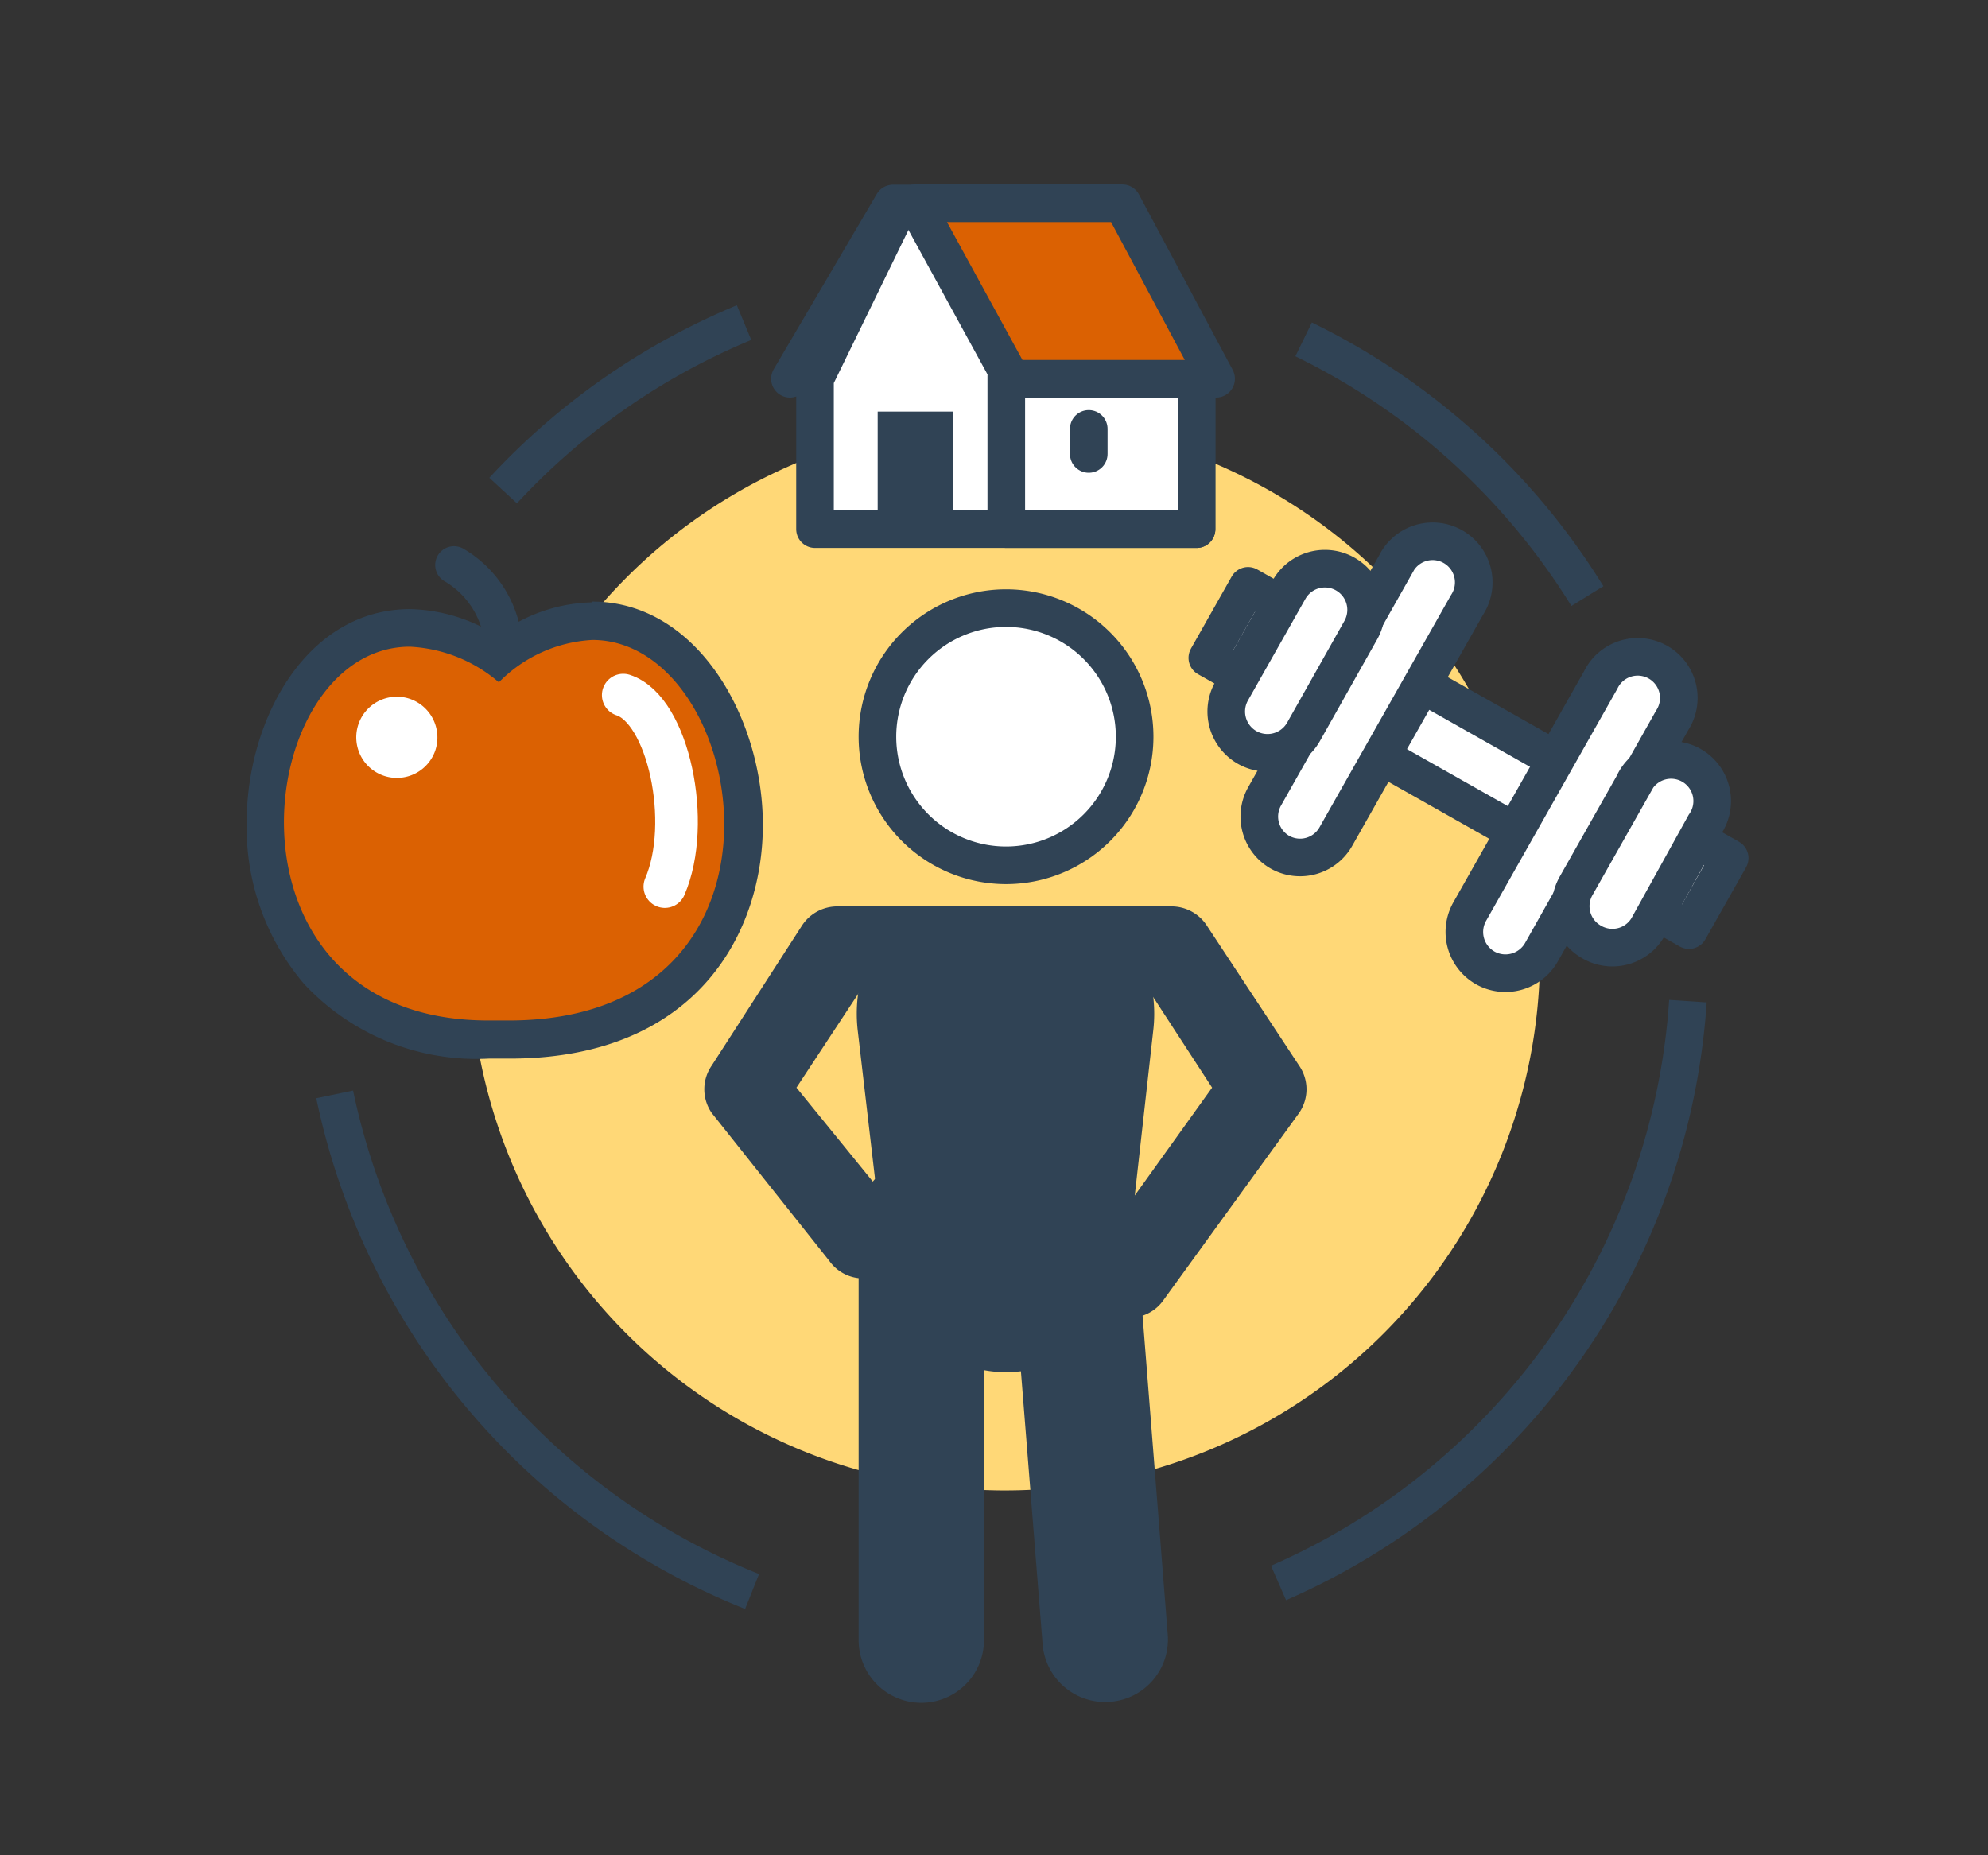
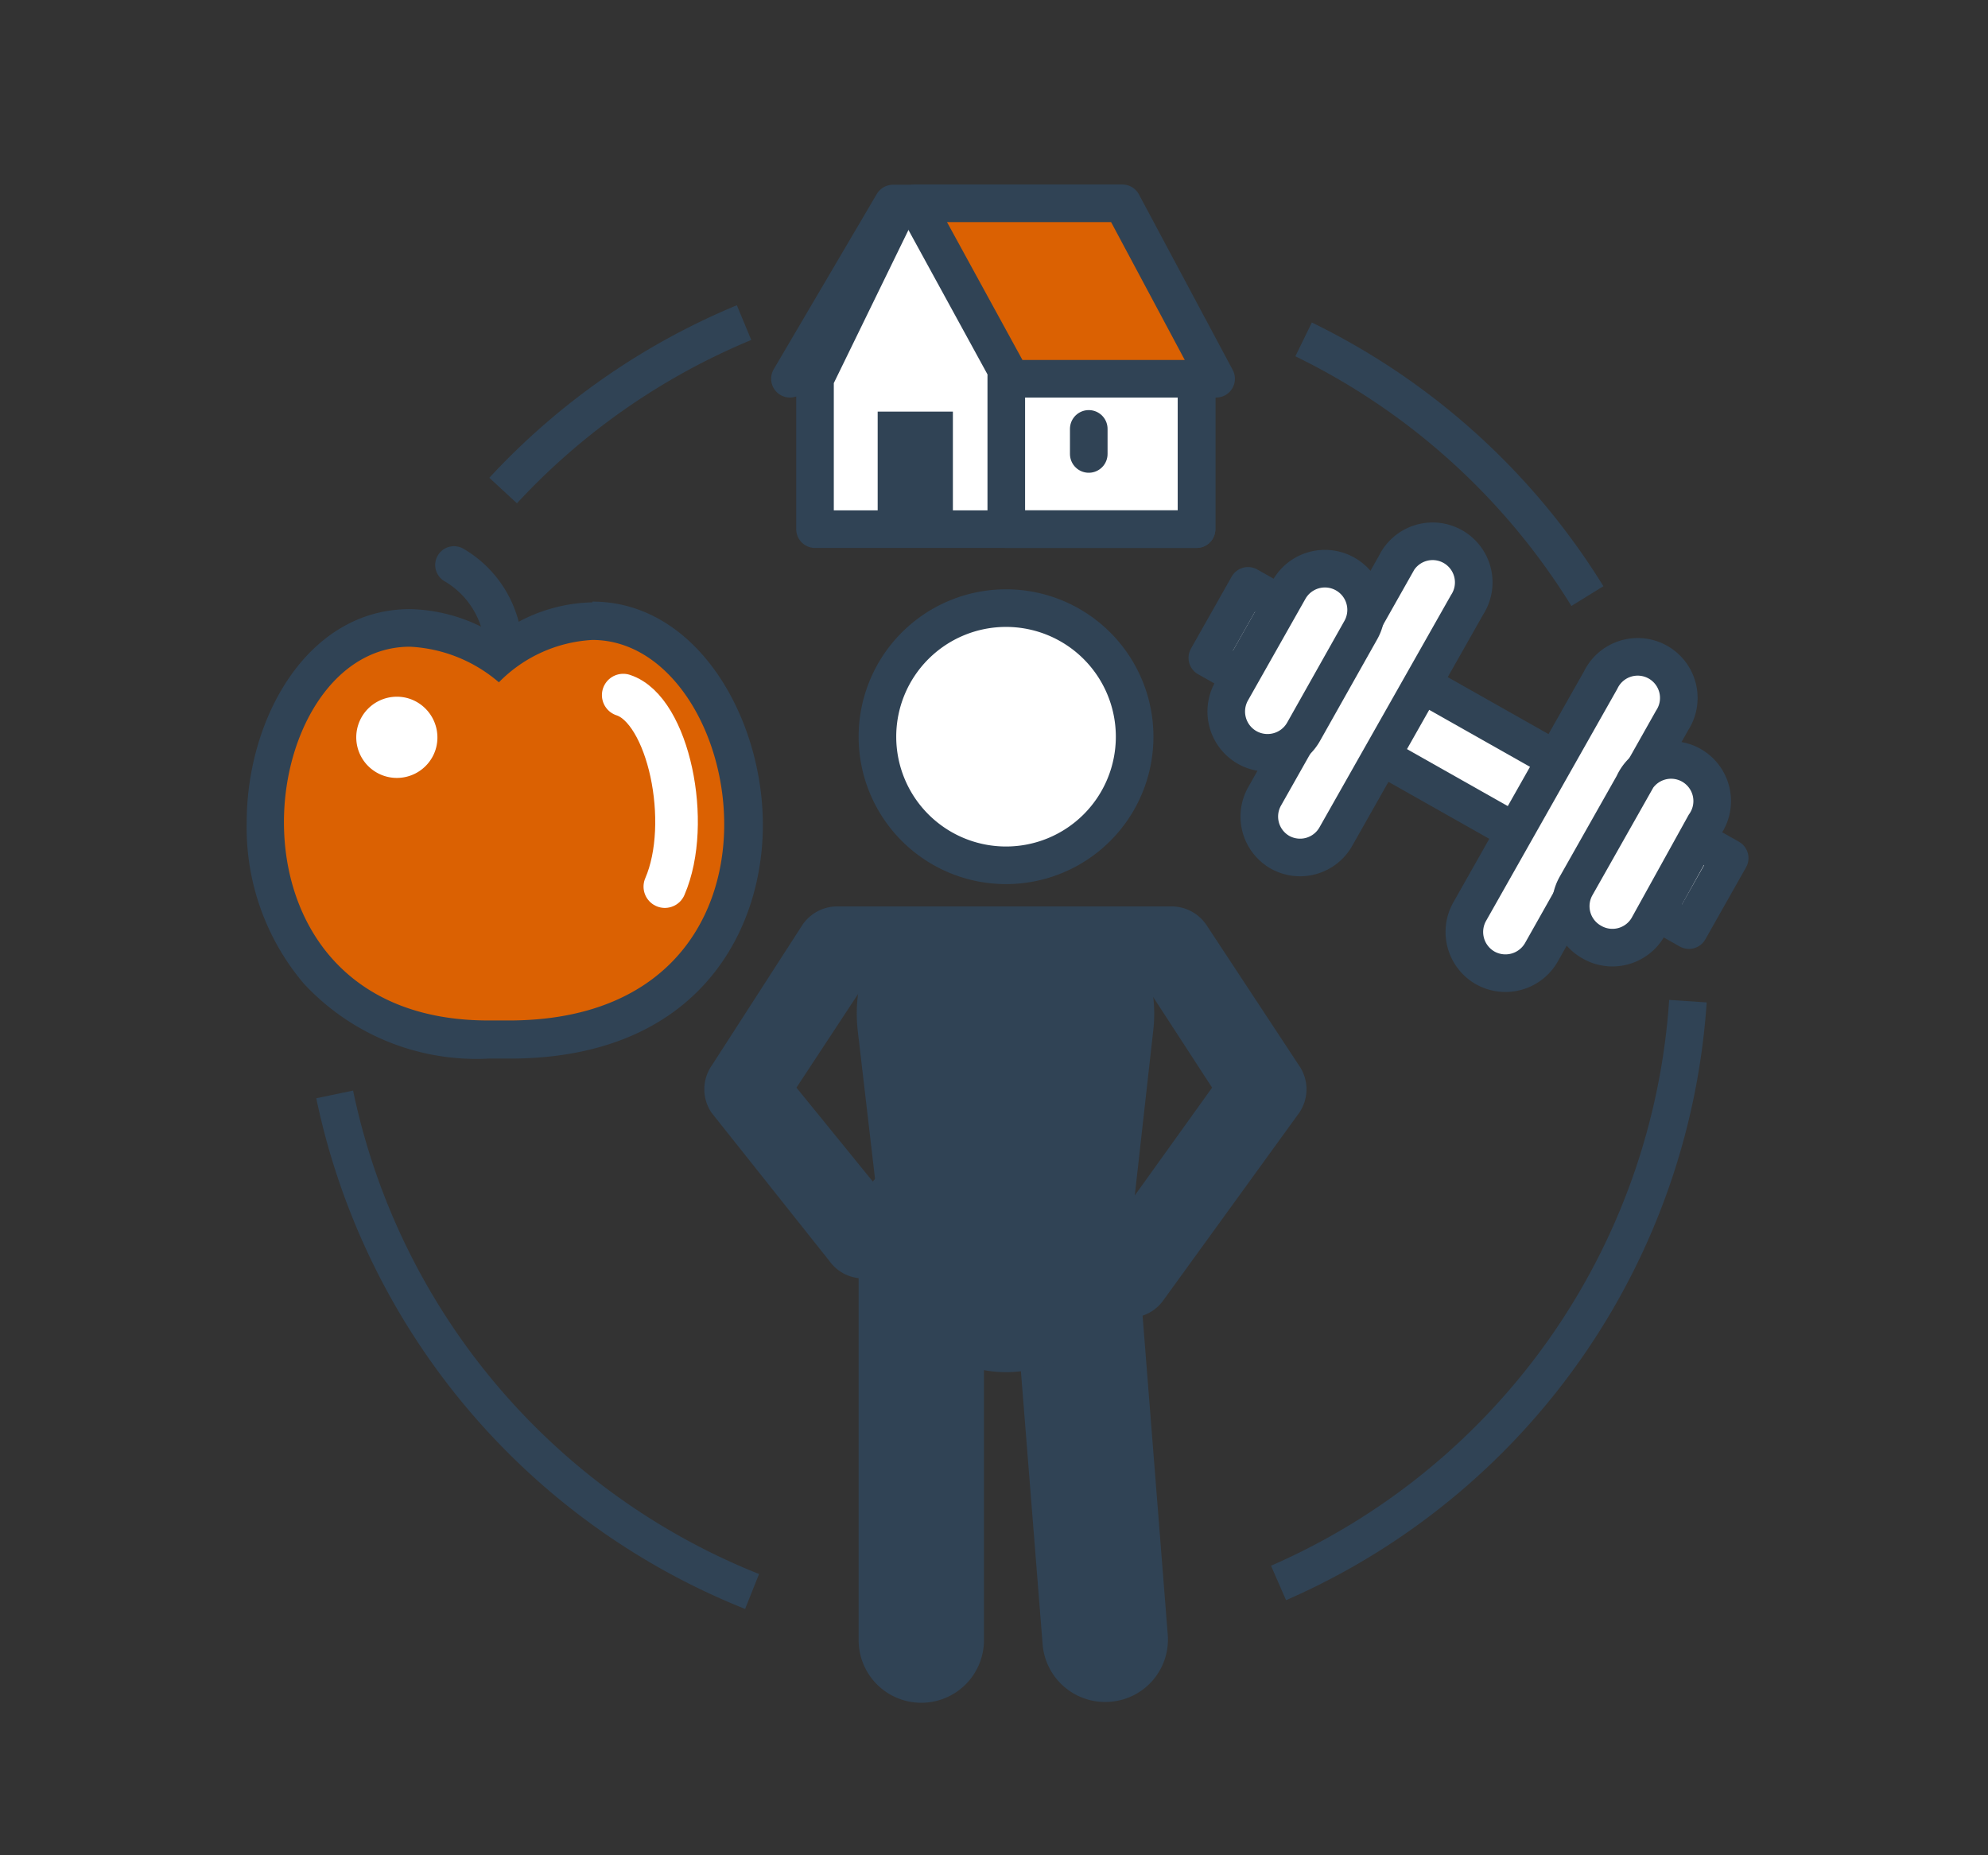
<svg xmlns="http://www.w3.org/2000/svg" viewBox="0 0 79.3 74.01">
  <rect x="0" y="0" width="79.3" height="74.01" fill="#333333" stroke="none" />
  <defs>
    <style>.cls-1{fill:#ffd877;}.cls-10,.cls-2,.cls-5,.cls-8{fill:none;}.cls-10,.cls-11,.cls-2,.cls-4,.cls-5,.cls-9{stroke:#304355;}.cls-2,.cls-4{stroke-miterlimit:10;}.cls-11,.cls-2,.cls-4,.cls-5,.cls-9{stroke-width:1.5px;}.cls-3{fill:#304355;}.cls-4,.cls-7,.cls-9{fill:#fff;}.cls-11,.cls-5,.cls-8,.cls-9{stroke-linecap:round;}.cls-10,.cls-11,.cls-5,.cls-8,.cls-9{stroke-linejoin:round;}.cls-11,.cls-6{fill:#db6102;}.cls-8{stroke:#fff;stroke-width:1.7px;}.cls-10{stroke-width:3px;}</style>
  </defs>
  <title>Sanofi Ikons 62px</title>
  <g id="Layer_1" data-name="Layer 1">
-     <path class="cls-1" d="M18.75,38.12A21.34,21.34,0,1,1,40.09,59.46,21.33,21.33,0,0,1,18.75,38.12Z" />
    <path class="cls-2" d="M67.33,39.94A27.31,27.31,0,0,1,51,63.15" />
    <path class="cls-2" d="M52,13.54A27.4,27.4,0,0,1,63.32,23.78" />
    <path class="cls-2" d="M20.07,19.57a27.37,27.37,0,0,1,9.61-6.7" />
    <path class="cls-2" d="M30,63.49A27.37,27.37,0,0,1,13.35,43.66" />
    <path class="cls-3" d="M45.05,52.57a1.65,1.65,0,0,1-1-.31,1.68,1.68,0,0,1-.39-2.33l4.69-6.54L45.82,39.5H40.73a1.67,1.67,0,1,1,0-3.34h6a1.68,1.68,0,0,1,1.4.75l3.69,5.6a1.66,1.66,0,0,1,0,1.89L46.4,51.88A1.65,1.65,0,0,1,45.05,52.57Z" />
    <path class="cls-3" d="M34.43,51a1.66,1.66,0,0,1-1.35-.7L28.39,44.4a1.66,1.66,0,0,1,0-1.89L32,36.91a1.68,1.68,0,0,1,1.4-.75h6a1.67,1.67,0,0,1,0,3.34H34.33l-2.56,3.89,4,4.92A1.68,1.68,0,0,1,34.43,51Z" />
    <path class="cls-3" d="M36.75,67.93a2.5,2.5,0,0,1-2.5-2.5V48.72a2.5,2.5,0,0,1,5,0V65.43A2.5,2.5,0,0,1,36.75,67.93Z" />
    <path class="cls-3" d="M44.28,67.89a2.5,2.5,0,0,1-2.69-2.29L40.27,49a2.5,2.5,0,1,1,5-.4L46.58,65.2A2.49,2.49,0,0,1,44.28,67.89Z" />
    <path class="cls-3" d="M44.23,36.16H36a5.93,5.93,0,0,0-1.78,5l1.08,9.26a4.86,4.86,0,0,0,9.66,0L46,41.13a5.79,5.79,0,0,0,0-1.38A5.92,5.92,0,0,0,44.23,36.16Z" />
    <path class="cls-4" d="M35,29.39a5.13,5.13,0,1,1,5.13,5.13A5.13,5.13,0,0,1,35,29.39Z" />
    <path class="cls-5" d="M18.11,22.54a4,4,0,0,1,1.79,4.68" />
    <path class="cls-6" d="M19.51,41.49c-6.58,0-8.92-4.67-8.92-8.67,0-3.82,2.16-7.77,5.76-7.77a6.27,6.27,0,0,1,3.52,1.22,6,6,0,0,1,3.76-1.49c3.69,0,6,4.18,6,8.06s-2.39,8.56-9.22,8.62C20.14,41.48,19.82,41.49,19.51,41.49Z" />
    <path class="cls-3" d="M23.63,25.53c6.25,0,8.84,15.08-3.22,15.18l-.9,0C8.28,40.74,10,25.8,16.35,25.8a5.88,5.88,0,0,1,3.55,1.42,5.65,5.65,0,0,1,3.73-1.69m0-1.5h0a6.48,6.48,0,0,0-3.8,1.33,6.73,6.73,0,0,0-3.48-1.06c-4.07,0-6.51,4.33-6.51,8.52a9.63,9.63,0,0,0,2.27,6.41,9.39,9.39,0,0,0,7.4,3l1,0c7.35-.08,9.94-5.1,9.92-9.37S27.78,24,23.63,24Z" />
    <path class="cls-7" d="M17.37,29.92a1.62,1.62,0,1,1-1.05-2.05A1.63,1.63,0,0,1,17.37,29.92Z" />
    <path class="cls-8" d="M24.86,27.73c1.8.58,2.76,5.1,1.66,7.64" />
    <polygon class="cls-9" points="32.51 15.11 32.51 21.11 47.73 21.11 47.73 15.11 44.61 8.36 35.8 8.36 32.51 15.11" />
    <polyline class="cls-5" points="47.73 15.11 47.73 21.11 40.14 21.11 40.14 15" />
    <polyline class="cls-5" points="31.51 15.11 35.62 8.12 44.34 8.12" />
    <line class="cls-10" x1="36.51" y1="16.42" x2="36.51" y2="21.11" />
    <line class="cls-5" x1="43.43" y1="17.11" x2="43.43" y2="18.11" />
    <polygon class="cls-11" points="40.34 15.11 36.51 8.11 44.77 8.11 48.51 15.11 40.34 15.11" />
    <rect class="cls-9" x="56.93" y="19.21" width="3.3" height="22.07" transform="translate(3.42 66.35) rotate(-60.52)" />
    <path class="cls-4" d="M51.06,34a1.64,1.64,0,0,1-.61-2.24l5.22-9.24a1.64,1.64,0,1,1,2.85,1.61L53.3,33.35A1.64,1.64,0,0,1,51.06,34Z" />
    <path class="cls-4" d="M59.24,38.61a1.65,1.65,0,0,1-.61-2.25l5.22-9.23a1.64,1.64,0,1,1,2.85,1.61L61.48,38A1.65,1.65,0,0,1,59.24,38.61Z" />
    <path class="cls-4" d="M49.75,29.82a1.65,1.65,0,0,1-.62-2.25l2.29-4.05a1.64,1.64,0,1,1,2.86,1.62L52,29.19A1.65,1.65,0,0,1,49.75,29.82Z" />
    <path class="cls-4" d="M63.49,37.58a1.64,1.64,0,0,1-.62-2.24l2.29-4.05A1.64,1.64,0,1,1,68,32.9L65.73,37A1.64,1.64,0,0,1,63.49,37.58Z" />
  </g>
</svg>